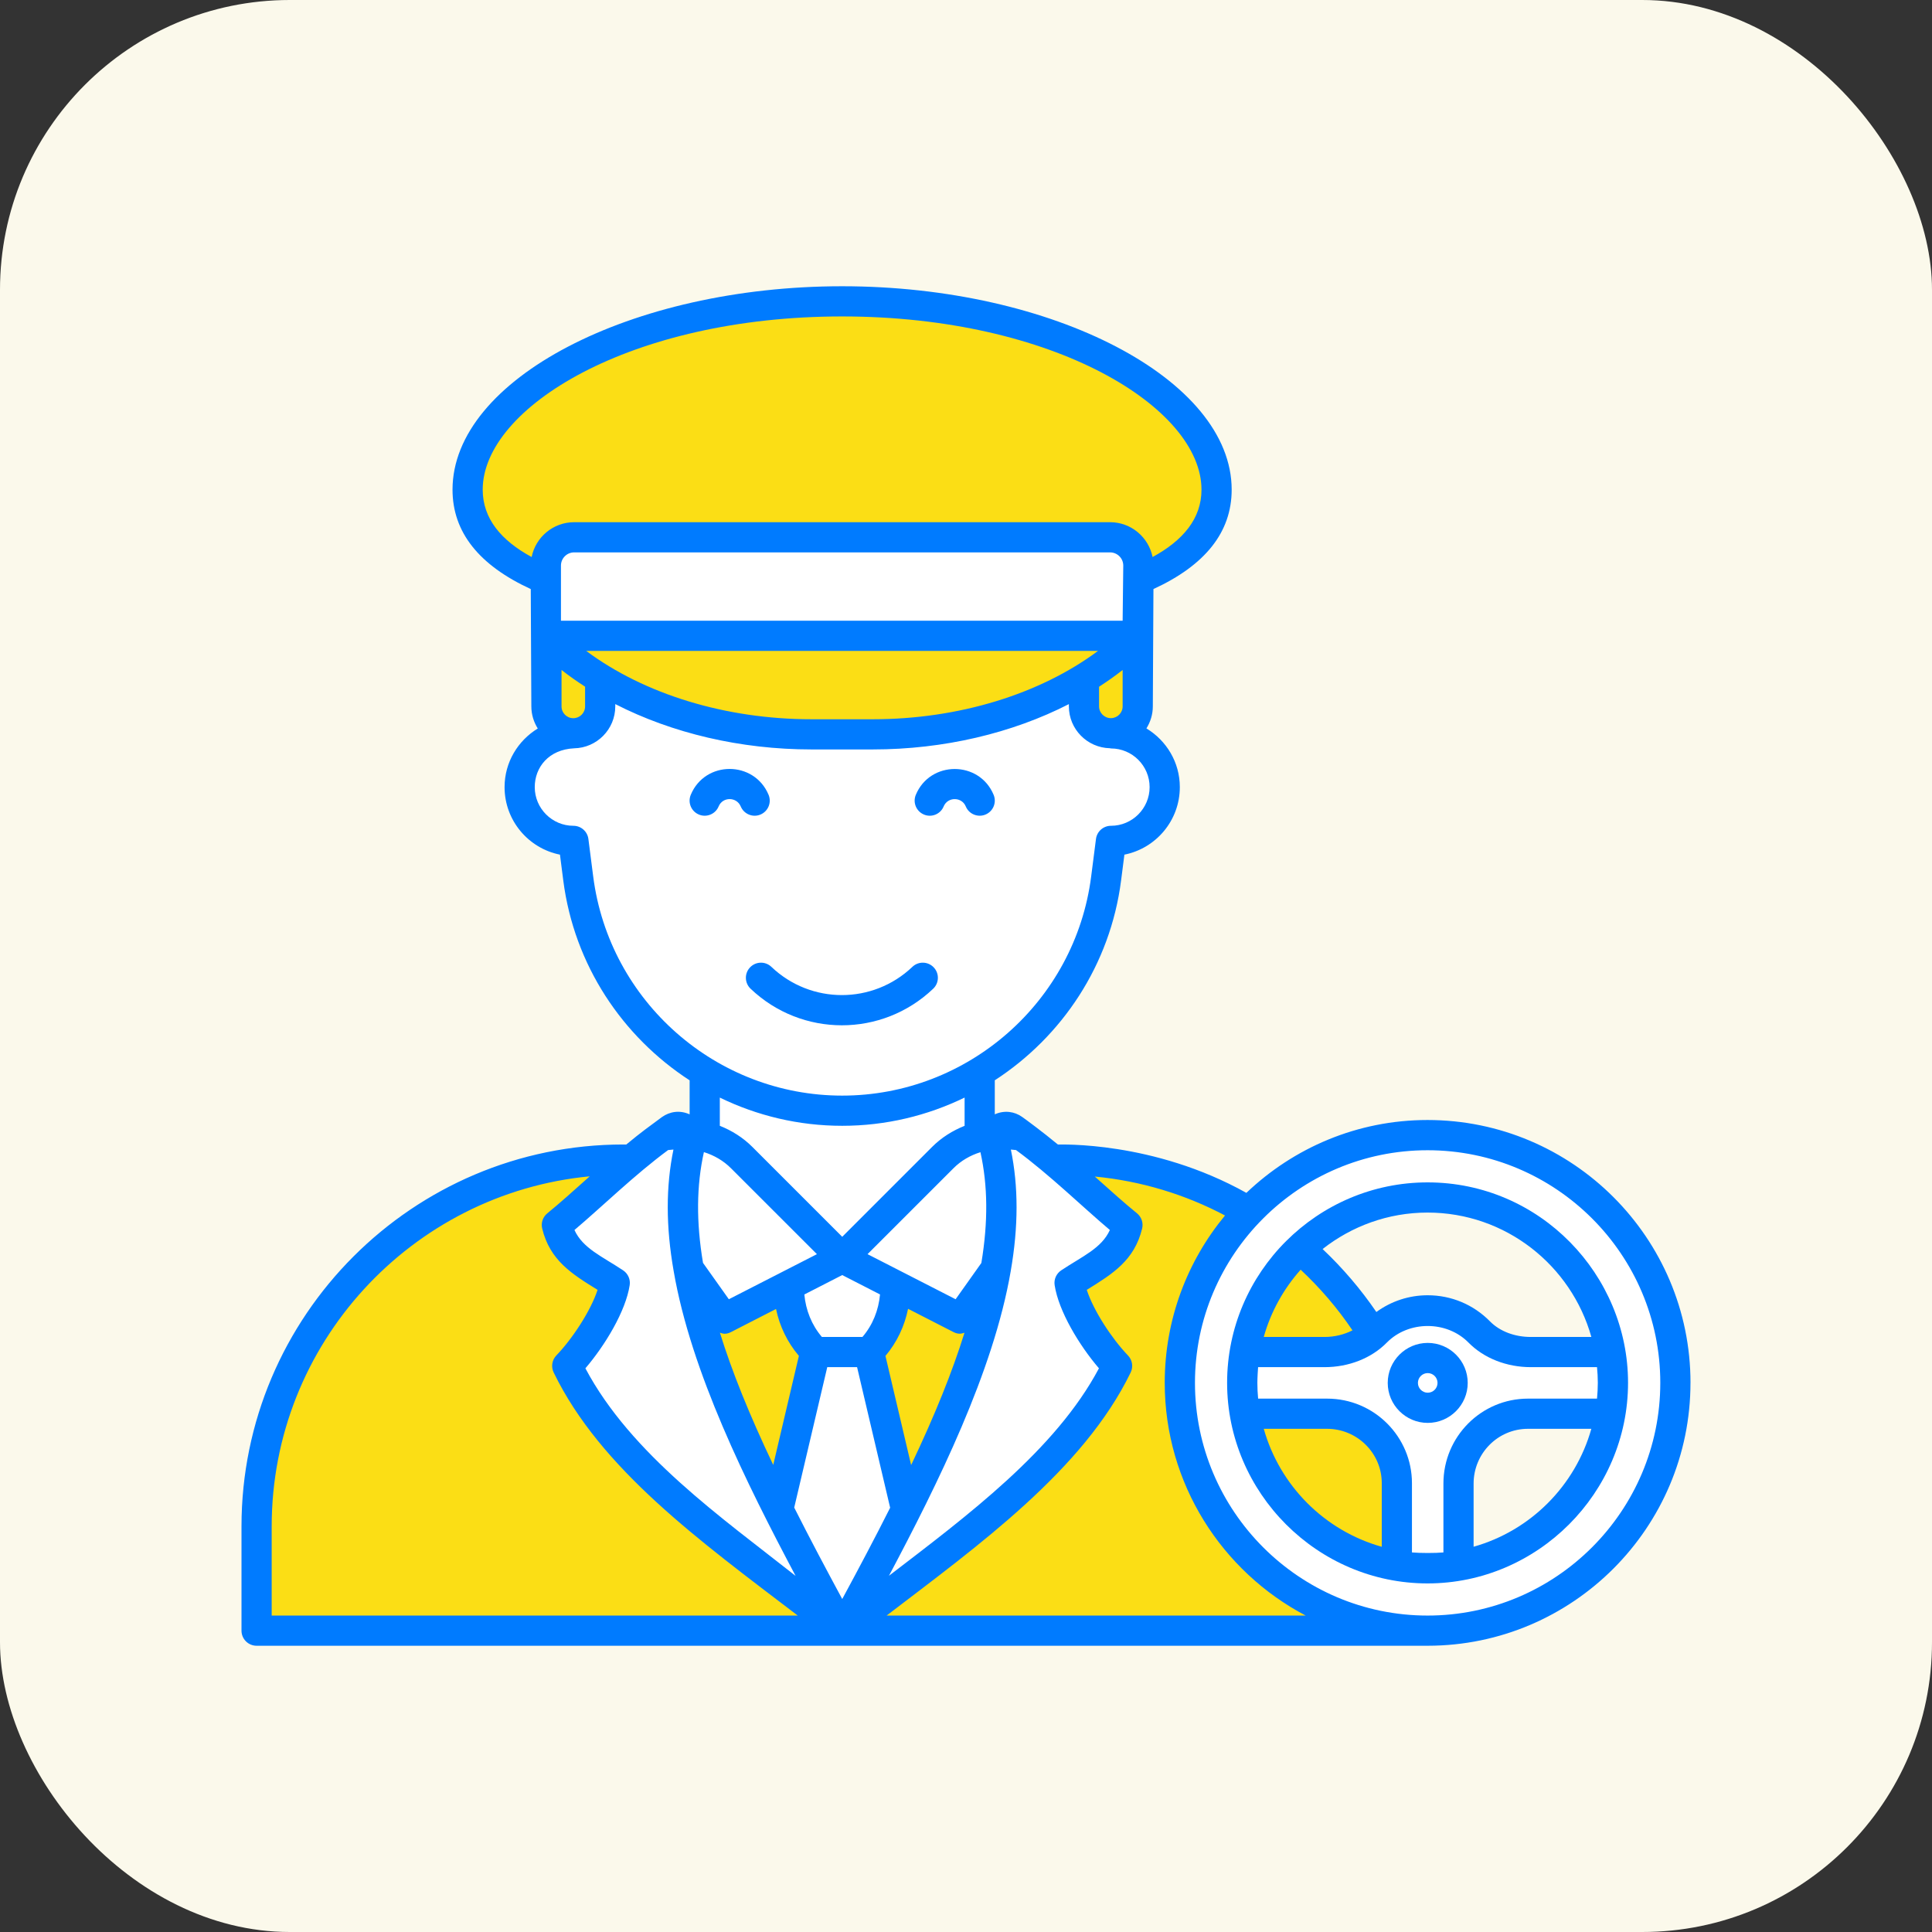
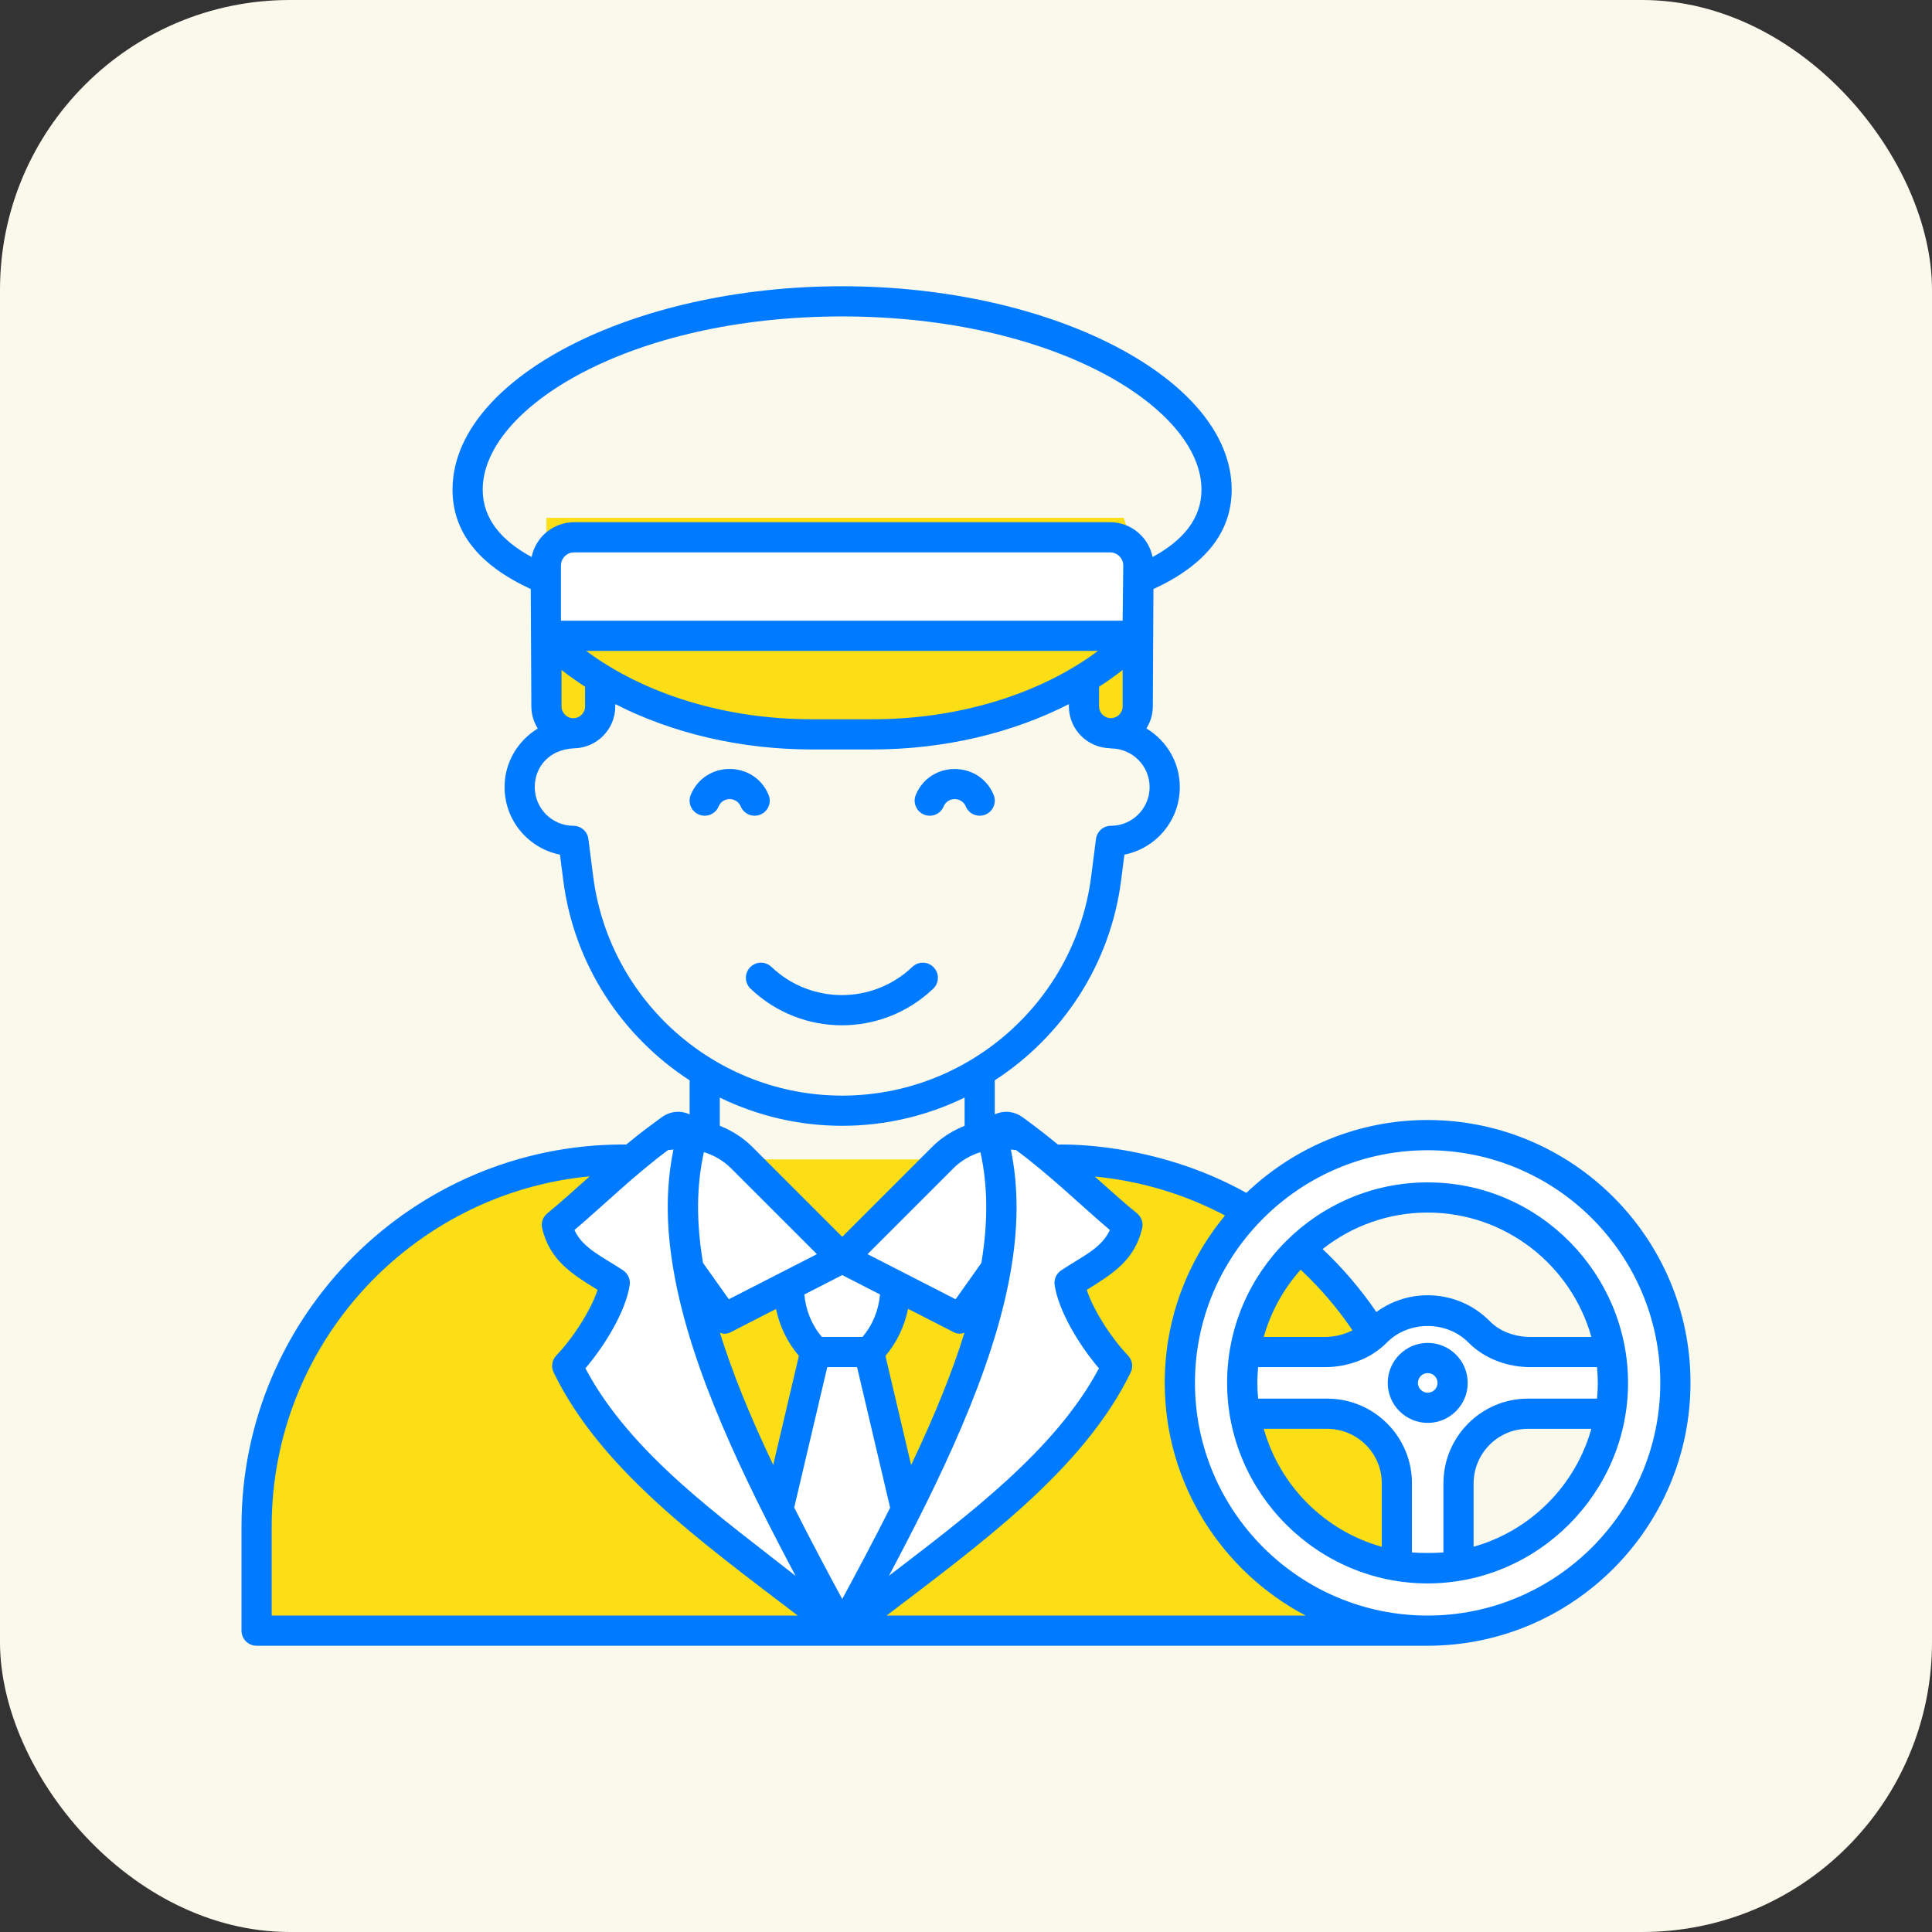
<svg xmlns="http://www.w3.org/2000/svg" width="80" height="80" viewBox="0 0 80 80" fill="none">
  <rect x="0" y="0" width="80" height="80" fill="#333333" stroke="none" />
  <rect width="80" height="80" rx="12" fill="#FBF9EB" />
  <path d="M59.119 63.204V67.523H10.625V63.204C10.625 54.817 17.425 48.017 25.812 48.017H43.931C52.318 48.017 59.119 54.817 59.119 63.204Z" fill="#FBDE15" />
  <path d="M41.231 52.535C40.7 55.66 39.269 59.023 37.544 62.473C36.706 64.141 35.794 65.835 34.875 67.523C33.956 65.835 33.044 64.141 32.206 62.473C30.475 59.016 29.05 55.648 28.512 52.529C28.238 50.96 28.188 49.448 28.438 48.017H41.306C41.556 49.448 41.512 50.96 41.231 52.535Z" fill="#FBDE15" />
-   <path d="M40.567 41.232H29.181V52.772H40.567V41.232Z" fill="white" />
-   <path d="M48.229 32.593C48.229 33.817 47.238 34.819 46.003 34.819L45.802 36.379C45.095 41.876 40.416 45.992 34.873 45.992C29.331 45.992 24.651 41.876 23.944 36.379L23.744 34.819C22.508 34.819 21.518 33.817 21.518 32.593C21.518 31.357 22.509 30.367 23.744 30.367V27.962C23.744 22.027 28.229 16.85 34.152 16.478C40.635 16.07 46.003 21.203 46.003 27.584V30.367C47.238 30.367 48.229 31.357 48.229 32.593Z" fill="white" />
  <path d="M22.627 21.442V29.251C22.627 29.866 23.125 30.364 23.739 30.364C24.354 30.364 24.852 29.866 24.852 29.251V28.138C24.904 26.329 25.938 24.692 27.549 23.867C27.923 23.653 28.386 23.674 28.739 23.92C30.526 25.171 32.695 25.755 34.869 25.573C37.039 25.754 39.205 25.17 40.99 23.923C41.344 23.673 41.81 23.652 42.185 23.867C43.797 24.691 44.832 26.327 44.885 28.136V29.249C44.885 29.864 45.384 30.362 45.998 30.362C46.613 30.362 47.111 29.864 47.111 29.249V24.89C47.132 23.697 46.928 22.53 46.526 21.442L22.627 21.442Z" fill="#FBDE15" />
  <path d="M38.126 65.088C37.082 65.876 35.997 66.675 34.875 67.522C33.754 66.675 32.662 65.87 31.618 65.094V65.088L32.209 62.601L33.76 55.985H35.985L37.541 62.601L38.126 65.088Z" fill="white" />
  <path d="M35.984 55.986H33.761C33.05 55.274 32.65 54.308 32.65 53.301V52.096H37.096V53.301C37.096 54.308 36.696 55.274 35.984 55.986Z" fill="white" />
  <path d="M44.079 48.44C44.05 48.542 44.002 48.637 43.936 48.727L41.234 52.538L39.766 54.602L34.875 52.097L39.039 47.933C39.617 47.354 40.381 47.008 41.186 46.961C41.359 46.943 41.538 46.943 41.711 46.961L42.307 47.014C42.922 47.456 43.513 47.951 44.079 48.44Z" fill="white" />
  <path d="M34.875 52.097L29.984 54.602L28.511 52.526L25.808 48.727C25.743 48.637 25.695 48.542 25.665 48.44C26.232 47.945 26.822 47.456 27.437 47.014L28.033 46.961C28.206 46.943 28.379 46.943 28.558 46.961C29.363 47.008 30.133 47.354 30.712 47.933L34.875 52.097Z" fill="white" />
  <path d="M31.618 65.029V65.023C28.051 62.279 25.05 59.78 23.488 56.558C24.311 55.705 25.295 54.172 25.456 53.122C24.436 52.448 23.374 52.025 23.058 50.724C23.84 50.092 24.716 49.263 25.665 48.44C26.232 47.945 26.822 47.456 27.436 47.014C27.55 46.919 27.669 46.841 27.782 46.758C28.069 46.555 28.433 46.692 28.558 46.96C28.605 47.062 28.617 47.175 28.588 47.3C28.176 48.935 28.188 50.689 28.51 52.526C29.047 55.646 30.473 59.016 32.208 62.47C33.044 64.14 33.956 65.834 34.875 67.522C33.754 66.651 32.662 65.828 31.618 65.029ZM44.288 53.123C44.449 54.172 45.433 55.706 46.257 56.559C44.694 59.78 41.693 62.279 38.126 65.023C37.082 65.834 35.996 66.652 34.875 67.522C35.794 65.834 36.706 64.14 37.541 62.47C39.271 59.022 40.697 55.658 41.234 52.538C41.556 50.695 41.568 48.941 41.156 47.301C41.127 47.175 41.138 47.062 41.186 46.961C41.311 46.692 41.675 46.555 41.962 46.758C42.081 46.841 42.194 46.925 42.307 47.014C42.922 47.456 43.512 47.951 44.079 48.44C45.028 49.269 45.904 50.092 46.686 50.725C46.37 52.025 45.308 52.449 44.288 53.123Z" fill="white" />
-   <path d="M50.376 20.276C50.376 24.336 43.436 25.623 34.87 25.623C26.304 25.623 19.363 24.336 19.363 20.276C19.363 16.216 26.304 12.478 34.87 12.478C43.436 12.478 50.376 16.216 50.376 20.276Z" fill="#FBDE15" />
  <path d="M47.137 23.419V26.328H22.602V23.419C22.602 22.773 23.127 22.248 23.774 22.248H45.966C46.612 22.248 47.137 22.772 47.137 23.419Z" fill="white" />
  <path d="M47.137 26.328C44.62 28.885 40.515 30.408 36.136 30.408H33.603C29.224 30.408 25.119 28.885 22.602 26.328H47.137Z" fill="#FBDE15" />
  <path d="M59.112 47.004C53.443 47.004 48.856 51.591 48.856 57.26C48.856 62.929 53.443 67.522 59.112 67.522C64.781 67.522 69.374 62.929 69.374 57.26C69.374 51.591 64.781 47.004 59.112 47.004ZM59.112 64.941C54.831 64.941 51.437 61.435 51.437 57.26C51.437 53.035 54.875 49.585 59.112 49.585C63.337 49.585 66.787 53.029 66.787 57.26C66.787 61.485 63.349 64.941 59.112 64.941Z" fill="white" />
  <path d="M66.788 57.257C66.788 57.696 66.753 58.124 66.677 58.539H63.271C62.511 58.539 61.782 58.841 61.245 59.378L61.242 59.381C60.699 59.924 60.394 60.661 60.394 61.429V64.829C59.978 64.905 59.55 64.94 59.111 64.94C58.678 64.94 58.257 64.905 57.841 64.835V61.415C57.841 60.655 57.538 59.925 57.001 59.388C56.457 58.845 55.72 58.539 54.951 58.539H51.551C51.475 58.124 51.44 57.696 51.44 57.257C51.44 56.824 51.475 56.402 51.546 55.986H54.846C55.636 55.986 56.425 55.719 56.98 55.156C57.524 54.603 58.281 54.259 59.117 54.259C59.953 54.259 60.71 54.603 61.255 55.156C61.809 55.719 62.598 55.986 63.389 55.986H66.683C66.753 56.402 66.788 56.824 66.788 57.257Z" fill="white" />
  <path d="M60.15 57.263C60.15 57.83 59.687 58.294 59.119 58.294C58.543 58.294 58.088 57.823 58.088 57.263C58.088 56.695 58.55 56.232 59.119 56.232C59.686 56.232 60.15 56.694 60.15 57.263Z" fill="white" />
  <path d="M38.663 40.057C38.425 39.806 38.029 39.797 37.78 40.035C36.143 41.594 33.577 41.594 31.941 40.035C31.692 39.797 31.297 39.806 31.058 40.057C30.82 40.306 30.829 40.702 31.079 40.94C33.198 42.96 36.522 42.961 38.642 40.94C38.892 40.702 38.901 40.306 38.663 40.057ZM38.259 33.729C38.575 33.863 38.944 33.712 39.075 33.392C39.244 32.988 39.822 32.989 39.99 33.392C40.125 33.717 40.497 33.859 40.807 33.729C41.126 33.596 41.277 33.231 41.144 32.912C40.551 31.486 38.514 31.486 37.922 32.912C37.789 33.231 37.94 33.596 38.259 33.729ZM31.489 33.729C31.808 33.595 31.958 33.23 31.825 32.911C31.229 31.486 29.197 31.481 28.603 32.912C28.47 33.231 28.621 33.596 28.94 33.729C29.25 33.86 29.622 33.717 29.757 33.392C29.927 32.983 30.505 32.992 30.672 33.393C30.806 33.712 31.173 33.862 31.489 33.729Z" fill="#007BFF" />
  <path d="M70 57.258C70 51.258 65.115 46.377 59.11 46.377C56.203 46.377 53.564 47.53 51.61 49.394C47.73 47.228 43.88 47.401 43.804 47.391C43.173 46.867 42.463 46.346 42.323 46.248C42.011 46.027 41.596 45.961 41.192 46.142V44.733C43.98 42.922 45.973 39.954 46.422 36.459L46.559 35.389C47.866 35.129 48.854 33.975 48.854 32.593C48.854 31.559 48.296 30.662 47.471 30.162C47.636 29.896 47.736 29.585 47.736 29.249C47.736 29.186 47.763 24.069 47.762 24.391C49.9 23.407 51.001 22.04 51.001 20.276C51.001 15.71 43.614 11.853 34.87 11.853C26.125 11.853 18.738 15.71 18.738 20.276C18.738 22.04 19.839 23.407 21.978 24.392C21.978 24.457 22.002 29.315 22.002 29.252C22.002 29.588 22.102 29.9 22.268 30.166C21.447 30.667 20.893 31.563 20.893 32.593C20.893 33.974 21.881 35.129 23.187 35.389L23.324 36.459C23.774 39.954 25.767 42.923 28.556 44.734V46.143C28.147 45.959 27.736 46.025 27.41 46.255C26.874 46.653 26.585 46.852 25.934 47.391H25.812C17.094 47.391 10 54.485 10 63.203V67.522C10 67.868 10.28 68.147 10.625 68.147H59.119C59.12 68.147 59.12 68.147 59.121 68.147C65.12 68.142 69.999 63.26 69.999 57.26C69.999 57.26 69.999 57.259 69.999 57.259C69.999 57.258 70 57.258 70 57.258ZM59.111 66.897C53.801 66.896 49.481 62.574 49.481 57.26C49.481 51.949 53.802 47.629 59.112 47.629C64.426 47.629 68.749 51.949 68.749 57.259C68.749 62.573 64.426 66.897 59.111 66.897ZM43.671 53.217C43.834 54.289 44.686 55.705 45.505 56.659C43.705 60.048 40.054 62.761 36.81 65.249C38.822 61.457 41.134 56.806 41.85 52.645C42.175 50.782 42.172 49.127 41.858 47.601L42.071 47.621C43.461 48.641 44.836 49.987 45.957 50.932C45.613 51.69 44.825 52.016 43.944 52.601C43.74 52.736 43.633 52.976 43.671 53.217ZM25.8 52.601C24.935 52.026 24.133 51.693 23.787 50.932C24.963 49.937 26.265 48.656 27.666 47.621L27.886 47.601C27.571 49.129 27.569 50.779 27.895 52.632C28.612 56.803 30.904 61.408 32.944 65.254C29.911 62.858 26.132 60.224 24.24 56.659C25.058 55.704 25.91 54.289 26.074 53.217C26.111 52.976 26.004 52.736 25.8 52.601ZM34.875 52.798L36.44 53.6C36.38 54.251 36.138 54.864 35.712 55.361H34.033C33.608 54.864 33.367 54.252 33.306 53.602L34.875 52.798ZM37.728 60.665L36.665 56.146C37.141 55.58 37.456 54.913 37.601 54.195L39.481 55.158C39.703 55.272 39.842 55.214 39.937 55.186C39.436 56.797 38.719 58.58 37.728 60.665ZM40.598 47.71C40.903 49.087 40.92 50.591 40.636 52.297L39.57 53.799L35.923 51.932L39.481 48.375C39.795 48.06 40.179 47.84 40.598 47.71ZM32.018 60.659C31.028 58.579 30.311 56.797 29.81 55.185C29.904 55.213 30.037 55.278 30.269 55.158L32.134 54.202C32.282 54.918 32.602 55.58 33.08 56.144L32.018 60.659ZM30.18 53.799L29.11 52.293C28.824 50.591 28.84 49.089 29.147 47.707C29.564 47.836 29.953 48.058 30.269 48.375L33.827 51.932L30.18 53.799ZM32.887 62.425L34.255 56.611H35.49L36.859 62.432C36.217 63.708 35.54 64.982 34.875 66.212C34.224 65.007 33.533 63.708 32.887 62.425ZM24.227 29.252C24.227 29.521 24.008 29.739 23.739 29.739C23.47 29.739 23.252 29.521 23.252 29.252V27.742C23.561 27.986 23.889 28.215 24.227 28.434V29.252ZM46.486 25.703H23.228V23.419C23.228 23.118 23.473 22.873 23.774 22.873H45.965C46.267 22.873 46.512 23.118 46.512 23.419C46.511 23.484 46.485 25.767 46.486 25.703ZM24.274 26.953H45.466C43.059 28.745 39.691 29.783 36.136 29.783H33.603C30.048 29.783 26.68 28.745 24.274 26.953ZM46.486 27.743V29.249C46.486 29.519 46.267 29.737 45.998 29.737C45.729 29.737 45.51 29.518 45.51 29.249V28.436C45.849 28.217 46.176 27.987 46.486 27.743ZM19.988 20.276C19.988 16.883 26.099 13.103 34.869 13.103C43.639 13.103 49.751 16.883 49.751 20.276C49.751 21.476 48.983 22.382 47.726 23.065C47.561 22.244 46.835 21.623 45.965 21.623H23.774C22.905 21.623 22.178 22.244 22.014 23.065C20.756 22.383 19.988 21.476 19.988 20.276ZM24.564 36.299L24.364 34.739C24.324 34.428 24.058 34.194 23.744 34.194C22.862 34.194 22.143 33.475 22.143 32.593C22.143 31.774 22.717 31.037 23.773 30.986C24.715 30.968 25.477 30.198 25.477 29.252V29.155C27.825 30.357 30.658 31.033 33.603 31.033H36.136C39.081 31.033 41.913 30.358 44.26 29.156V29.249C44.26 30.194 45.019 30.961 45.958 30.983C45.974 30.984 45.987 30.992 46.003 30.992C46.885 30.992 47.603 31.71 47.603 32.593C47.603 33.475 46.885 34.194 46.003 34.194C45.688 34.194 45.423 34.427 45.382 34.739L45.182 36.299C44.517 41.469 40.086 45.367 34.873 45.367C29.661 45.367 25.229 41.469 24.564 36.299ZM34.873 46.617C36.68 46.617 38.402 46.197 39.942 45.448V46.618C39.446 46.816 38.984 47.103 38.597 47.491L34.875 51.213L31.153 47.491C30.765 47.102 30.301 46.814 29.806 46.617V45.449C31.346 46.198 33.067 46.617 34.873 46.617ZM11.25 63.203C11.25 55.644 17.041 49.414 24.419 48.709C23.755 49.303 23.144 49.851 22.665 50.239C22.477 50.391 22.393 50.637 22.451 50.872C22.771 52.19 23.68 52.753 24.744 53.41C24.462 54.278 23.696 55.442 23.038 56.125C22.856 56.313 22.811 56.596 22.926 56.831C24.869 60.838 28.991 63.813 33.033 66.897H11.25V63.203ZM36.713 66.897C40.508 63.995 44.854 60.88 46.819 56.831C46.933 56.596 46.888 56.313 46.706 56.125C46.048 55.442 45.282 54.278 45.001 53.41C46.079 52.744 46.973 52.188 47.293 50.872C47.35 50.637 47.267 50.391 47.079 50.239C46.568 49.825 45.997 49.312 45.333 48.718C47.264 48.903 49.087 49.464 50.725 50.331C49.167 52.214 48.229 54.628 48.229 57.258C48.229 61.44 50.6 65.073 54.065 66.897H36.713Z" fill="#007BFF" />
  <path d="M59.112 48.96C54.563 48.96 50.812 52.675 50.812 57.26C50.812 61.818 54.552 65.566 59.112 65.566C63.666 65.566 67.414 61.818 67.414 57.257C67.414 52.799 63.779 48.96 59.112 48.96ZM59.769 61.429V64.283C59.439 64.314 58.794 64.313 58.466 64.283V61.415C58.466 59.5 56.908 57.914 54.951 57.914H52.096C52.076 57.701 52.065 57.481 52.065 57.257C52.065 57.053 52.089 56.674 52.095 56.611H54.846C55.849 56.611 56.789 56.241 57.425 55.594C58.326 54.678 59.908 54.677 60.809 55.595C61.446 56.241 62.386 56.611 63.389 56.611H66.129C66.149 56.825 66.162 57.041 66.162 57.26C66.162 57.481 66.149 57.699 66.129 57.914H63.271C61.338 57.914 59.769 59.487 59.769 61.429ZM65.895 55.361H63.389C62.718 55.361 62.103 55.127 61.7 54.718C61.013 54.019 60.096 53.634 59.117 53.634C58.342 53.634 57.607 53.879 56.992 54.327C56.345 53.379 55.598 52.506 54.766 51.72C55.965 50.778 57.472 50.21 59.112 50.21C62.341 50.21 65.063 52.394 65.895 55.361ZM53.857 52.576C54.663 53.329 55.384 54.169 56.003 55.087C55.663 55.258 55.269 55.361 54.846 55.361H52.329C52.623 54.314 53.152 53.367 53.857 52.576ZM52.33 59.164H54.951C56.19 59.164 57.216 60.165 57.216 61.415V64.049C54.855 63.387 52.994 61.527 52.33 59.164ZM61.019 64.047V61.429C61.019 60.19 62.017 59.164 63.271 59.164H65.894C65.231 61.523 63.376 63.382 61.019 64.047Z" fill="#007BFF" />
  <path d="M59.119 55.607C58.206 55.607 57.463 56.35 57.463 57.263C57.463 58.176 58.206 58.919 59.119 58.919C60.032 58.919 60.775 58.176 60.775 57.263C60.775 56.35 60.032 55.607 59.119 55.607ZM59.119 57.669C58.895 57.669 58.713 57.487 58.713 57.263C58.713 57.039 58.895 56.857 59.119 56.857C59.343 56.857 59.525 57.039 59.525 57.263C59.525 57.487 59.343 57.669 59.119 57.669Z" fill="#007BFF" />
</svg>